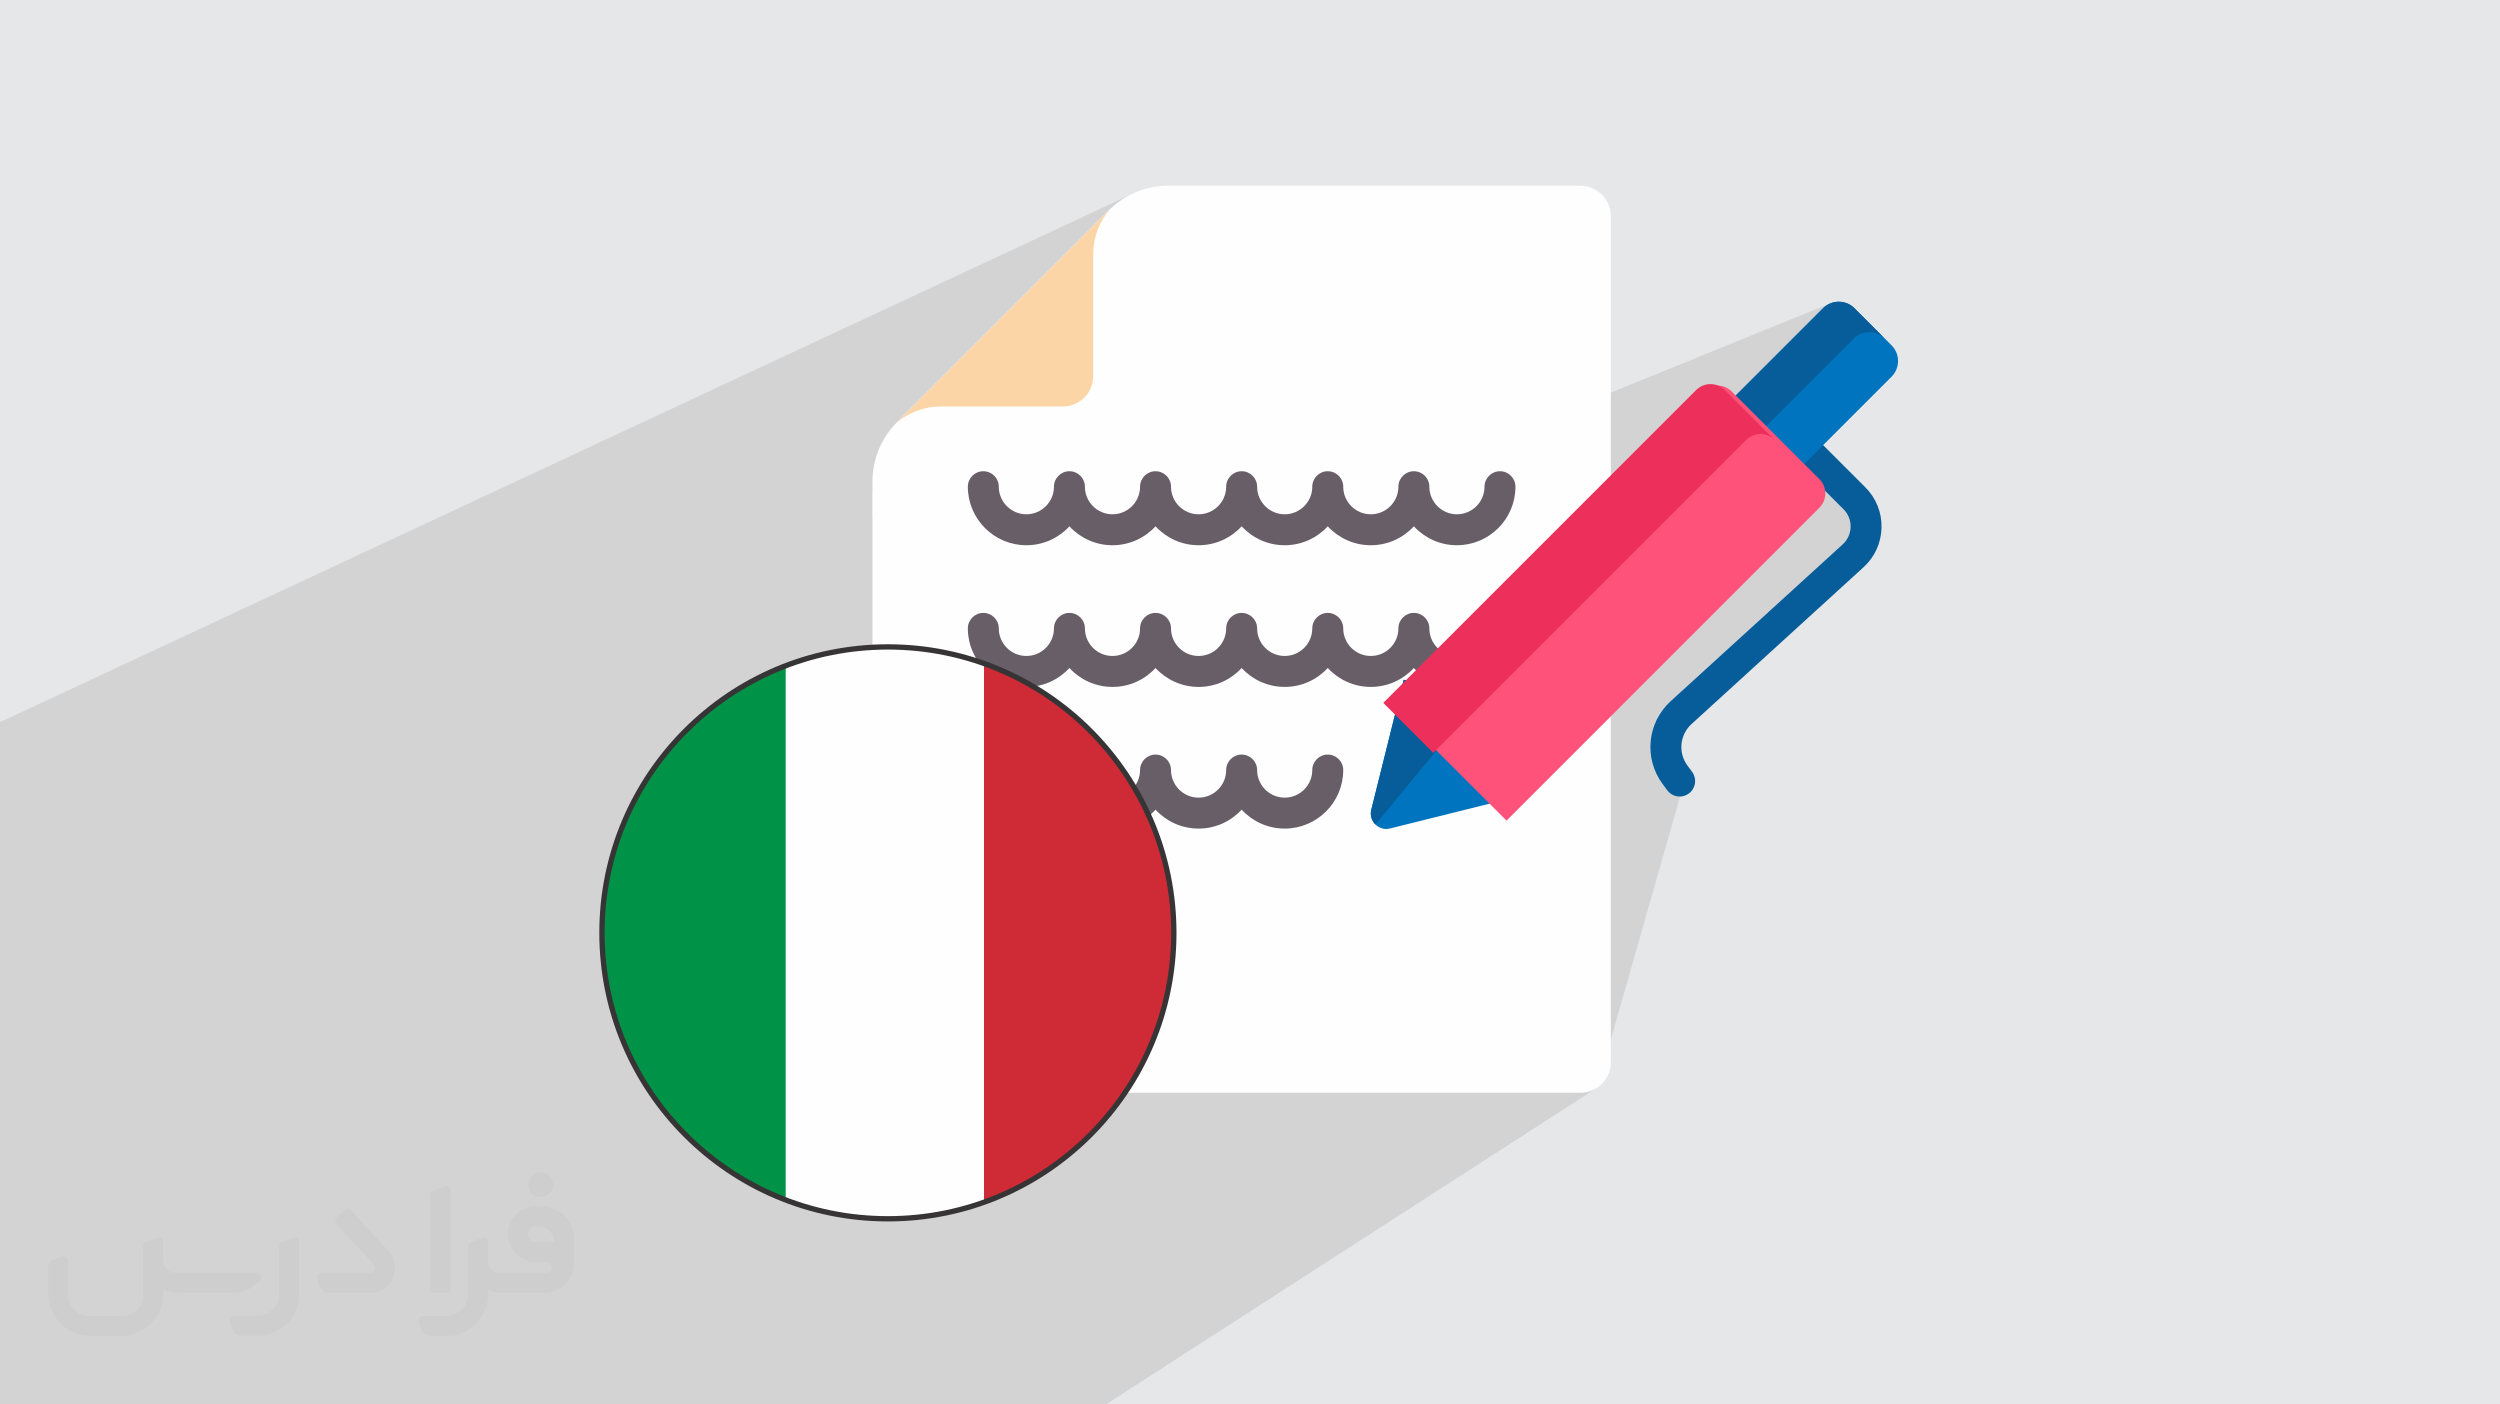
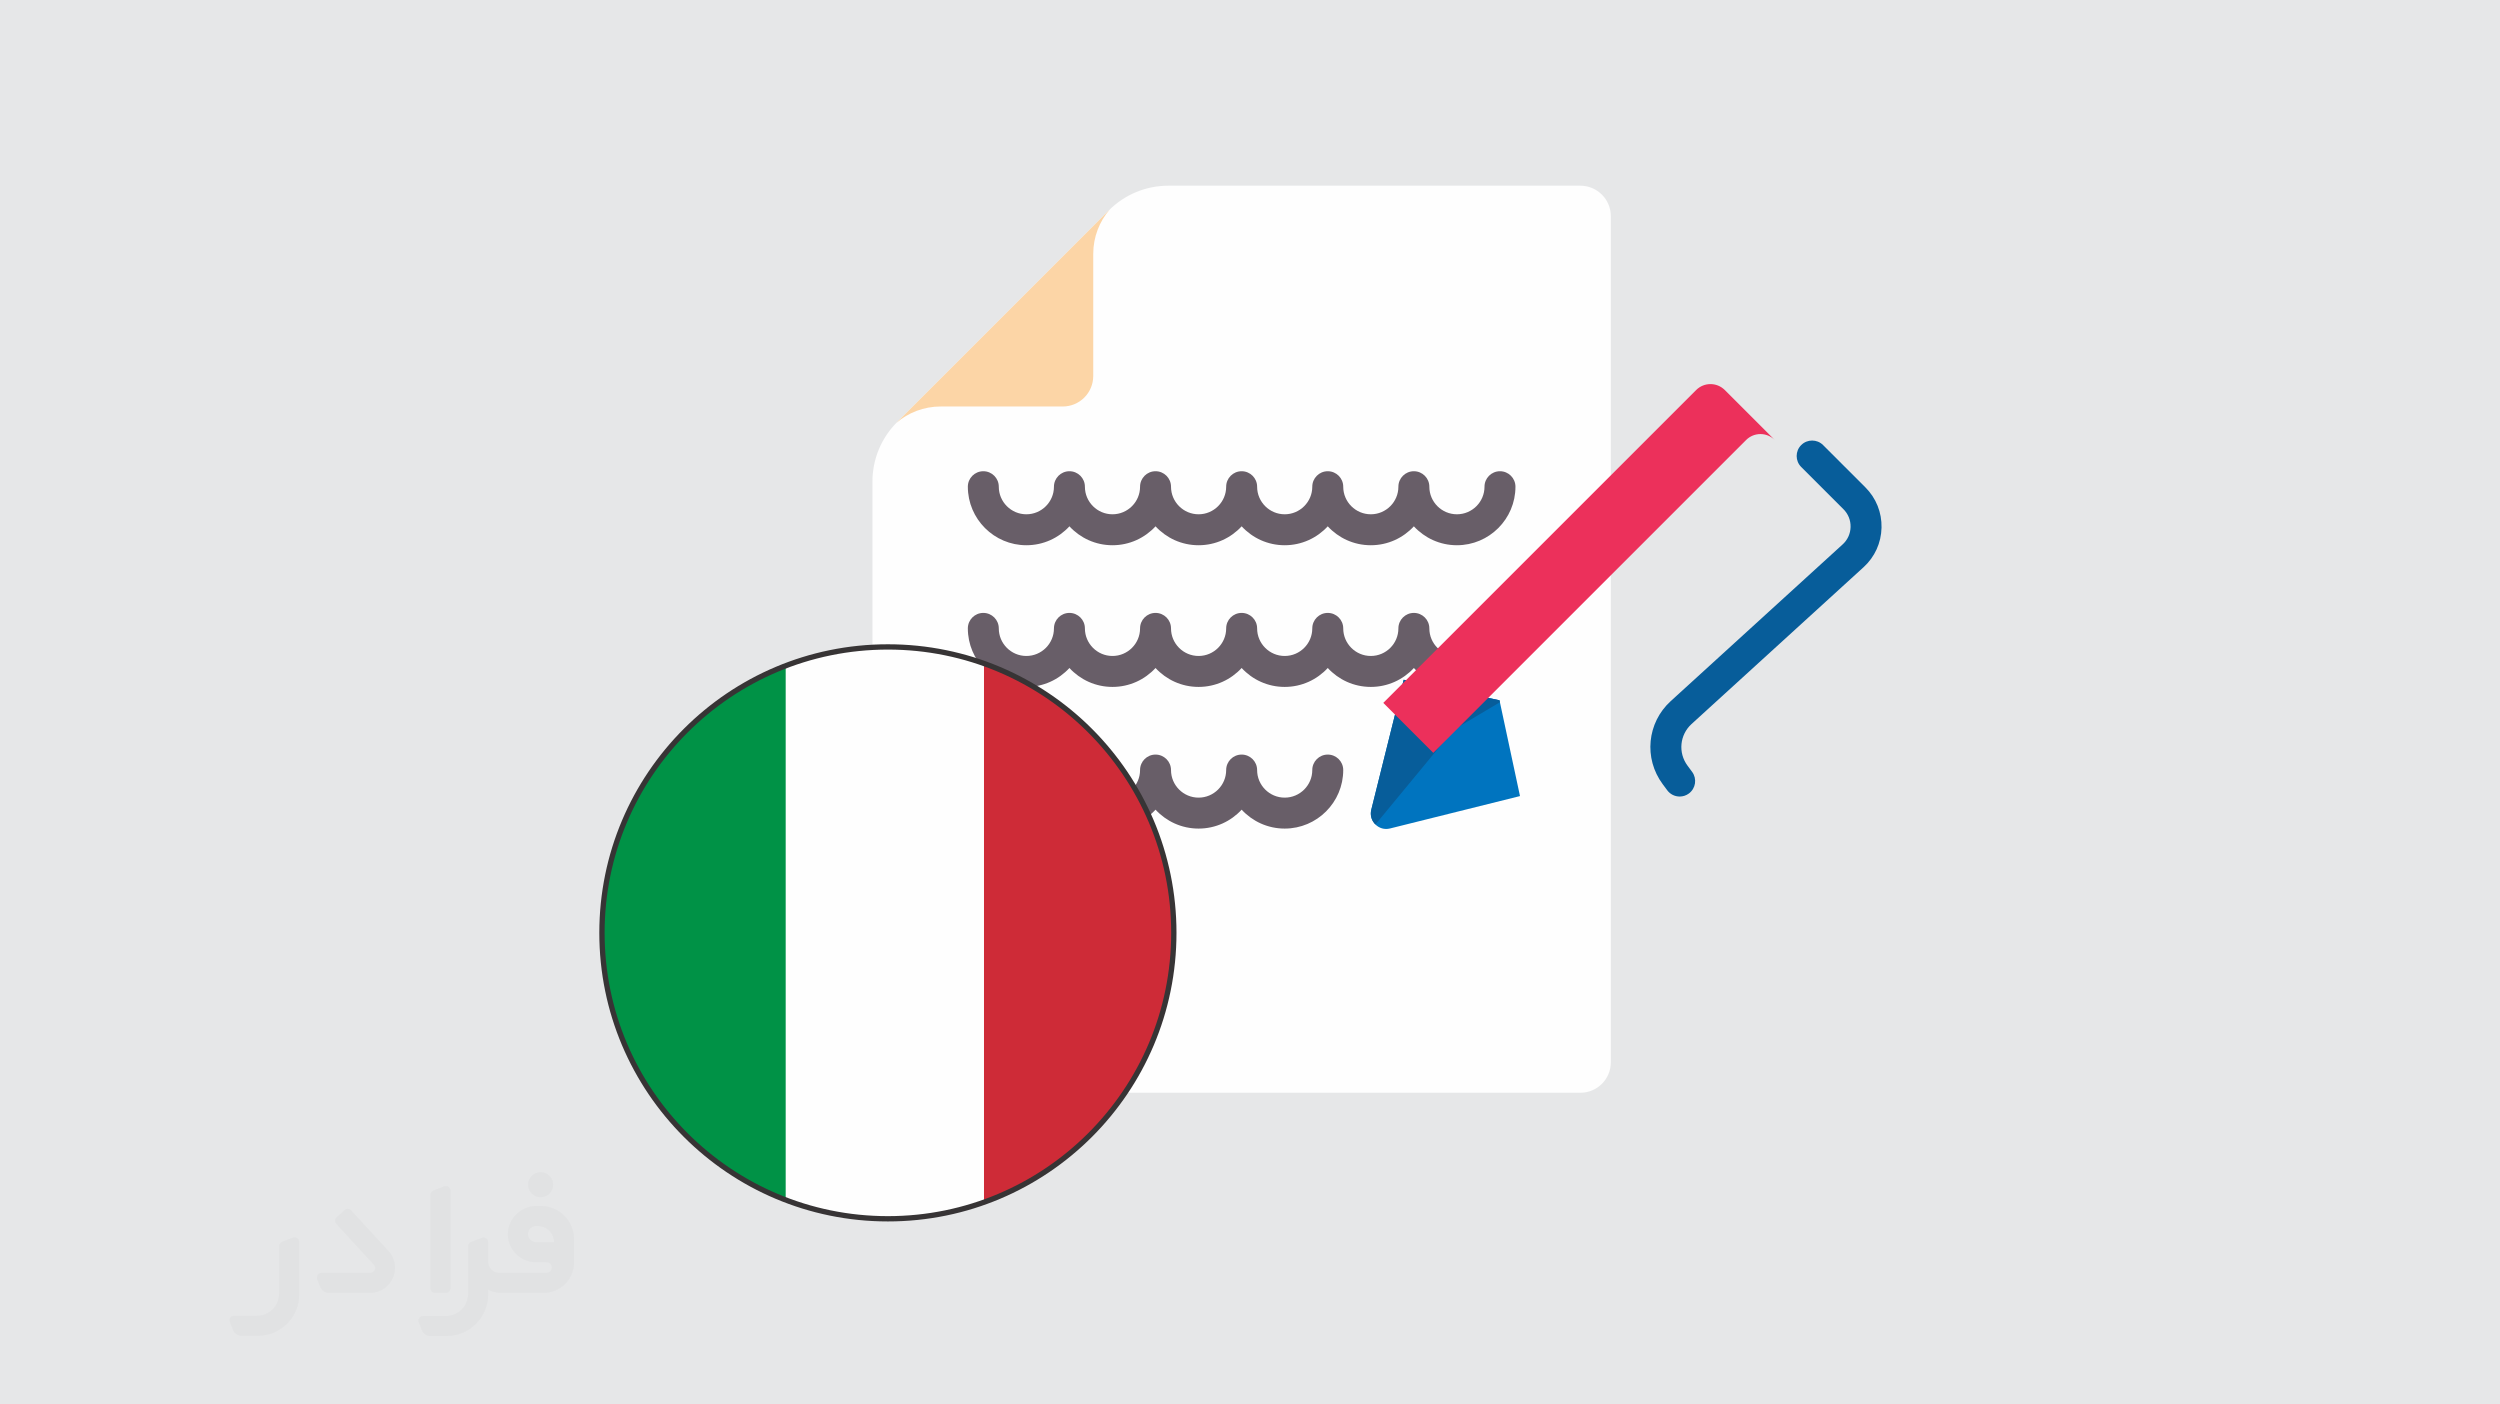
<svg xmlns="http://www.w3.org/2000/svg" xml:space="preserve" width="94.192mm" height="52.917mm" version="1.0" style="shape-rendering:geometricPrecision; text-rendering:geometricPrecision; image-rendering:optimizeQuality; fill-rule:evenodd; clip-rule:evenodd" viewBox="0 0 9404.92 5283.66">
  <defs>
    <style type="text/css">
   
    .str0 {stroke:#373435;stroke-width:19.97;stroke-miterlimit:22.926}
    .fil14 {fill:none;fill-rule:nonzero}
    .fil11 {fill:#009246}
    .fil13 {fill:#CE2B37}
    .fil12 {fill:#FEFEFE}
    .fil3 {fill:#FEFEFE;fill-rule:nonzero}
    .fil5 {fill:#FCD5A6;fill-rule:nonzero}
    .fil8 {fill:#0074BF;fill-rule:nonzero}
    .fil7 {fill:#075D9A;fill-rule:nonzero}
    .fil4 {fill:#685E68;fill-rule:nonzero}
    .fil10 {fill:#EC305B;fill-rule:nonzero}
    .fil6 {fill:#F4EAFA;fill-rule:nonzero}
    .fil9 {fill:#FF527A;fill-rule:nonzero}
    .fil2 {fill:#373435;fill-rule:nonzero;fill-opacity:0.031}
    .fil1 {fill:#2B2A29;fill-opacity:0.102}
    .fil0 {fill:#E6E7E8}
   
  </style>
    <clipPath id="id0" style="clip-rule:nonzero">
      <path d="M3340.23 2433.7c594.08,0 1075.69,481.6 1075.69,1075.68 0,594.08 -481.61,1075.68 -1075.69,1075.68 -594.07,0 -1075.67,-481.6 -1075.67,-1075.68 0,-594.08 481.6,-1075.68 1075.67,-1075.68z" />
    </clipPath>
  </defs>
  <g id="Layer_x0020_1">
    <polygon class="fil0" points="-0,0 9404.92,0 9404.92,5283.66 -0,5283.66 " />
-     <polygon class="fil1" points="-0,2734.16 -0,2733.02 -0,2725.26 -0,2716.79 4260.19,728.83 4246.45,735.74 4233.04,743.32 4220,751.56 4207.35,760.46 4195.11,769.99 4183.32,780.15 4171.99,790.93 3392.9,1570.01 3437.95,1549.82 3448.39,1545.62 3459.06,1541.87 3469.94,1538.57 3481.01,1535.75 3492.27,1533.43 3503.72,1531.59 3515.32,1530.26 3527.08,1529.46 3538.97,1529.19 3352.85,1612.43 3352.86,1612.42 3538.97,1529.19 3998.1,1529.19 4009.82,1528.61 4021.2,1526.86 4032.19,1524.03 4042.72,1520.18 3282.13,1853.55 3282.13,1948.59 3676.5,1777.32 3687.44,1773.92 3699.17,1772.75 3710.9,1773.92 3721.84,1777.32 3731.72,1782.69 3740.34,1789.8 3747.45,1798.42 3752.82,1808.3 3756.21,1819.24 3757.39,1830.97 3759.5,1851.86 3765.56,1871.32 3768.49,1876.72 4000.45,1777.32 4011.39,1773.92 4023.12,1772.75 4034.85,1773.92 4045.78,1777.32 4055.67,1782.69 4064.29,1789.8 4071.4,1798.42 4076.77,1808.3 4080.16,1819.24 4081.34,1830.97 4083.46,1851.86 4089.51,1871.32 4091.87,1875.65 4324.4,1777.32 4335.34,1773.92 4347.07,1772.75 4358.8,1773.92 4369.73,1777.32 4379.62,1782.69 4388.24,1789.8 4395.35,1798.42 4400.72,1808.3 4404.11,1819.24 4405.29,1830.97 4407.41,1851.86 4413.46,1871.32 4415.25,1874.61 4648.36,1777.32 4659.3,1773.92 4671.03,1772.75 4682.76,1773.92 4693.69,1777.32 4703.58,1782.69 4712.2,1789.8 4719.31,1798.42 4724.68,1808.3 4728.07,1819.24 4729.25,1830.97 4731.36,1851.86 4737.42,1871.32 4738.66,1873.59 4972.31,1777.32 4983.25,1773.92 4994.98,1772.75 5006.71,1773.92 5017.64,1777.32 5027.53,1782.69 5036.15,1789.8 5043.25,1798.42 5048.63,1808.3 5052.02,1819.24 5053.2,1830.97 5055.32,1851.86 5061.37,1871.32 5062.07,1872.6 5296.26,1777.32 5307.2,1773.92 5318.93,1772.75 5329.34,1773.79 6885.83,1141.18 6885.84,1141.18 6885.76,1141.21 6885.83,1141.18 6878.41,1144.64 6878.4,1144.64 6871.28,1148.85 6871.27,1148.85 6864.51,1153.82 6864.5,1153.82 6858.15,1159.57 6858.14,1159.57 6858.13,1159.58 6602.08,1415.64 7000.27,1256.15 7007.83,1253.45 7015.57,1251.52 7023.43,1250.32 7031.34,1249.87 7039.27,1250.18 7047.15,1251.23 7054.91,1253.02 7062.51,1255.56 7069.89,1258.85 7076.99,1262.9 7083.74,1267.69 7090.1,1273.22 6515.44,1502.28 6372.75,1644.96 6430.49,1702.7 6594.05,1638.53 6608.16,1634.35 6622.7,1632.95 6637.24,1634.35 6651.35,1638.53 6664.6,1645.5 6676.54,1655.25 6465.48,1737.68 6471.1,1743.3 6487.62,1759.81 6487.61,1759.81 6502.95,1775.16 6795.31,1661.55 6785.19,1666.89 6776.05,1674.35 6768.59,1683.48 6763.26,1693.61 6760.07,1704.4 6759,1715.52 6760.07,1726.65 6763.26,1737.43 6768.59,1747.55 6776.05,1756.69 6935.09,1915.71 6941.38,1922.67 6946.87,1930.12 6951.54,1938.03 6955.36,1946.32 6958.33,1954.96 6960.4,1963.91 6961.58,1973.08 6961.83,1982.46 6961.14,1991.81 6959.54,2000.93 6957.06,2009.77 6953.7,2018.27 6949.49,2026.38 6944.47,2034.07 6938.64,2041.26 6932.03,2047.92 6285.19,2637.58 6269.39,2653.4 6255.37,2670.34 6243.17,2688.25 6232.78,2707.01 6224.23,2726.48 6217.53,2746.54 6212.68,2767.04 6209.71,2787.86 6208.63,2808.86 6209.44,2829.91 6212.17,2850.87 6216.82,2871.62 6223.4,2892.03 6231.94,2911.96 6242.44,2931.27 6254.91,2949.84 6272.11,2973.01 6276.68,2978.44 6281.74,2983.18 6287.25,2987.22 6293.12,2990.55 6299.29,2993.16 6305.69,2995.04 6312.26,2996.16 6318.91,2996.54 6323.44,2996.36 6327.95,2995.84 6332.43,2994.96 6336.86,2993.72 6319.62,2999.67 6008.44,4091.94 4160.09,5283.66 2151.33,5283.66 2136.51,5283.66 1322.19,5283.66 1169.12,5283.66 -0,5283.66 -0,5269.23 -0,5136.84 -0,5060.57 -0,4873.06 -0,4777.92 -0,4773.27 -0,4767.95 -0,4756.6 -0,4749.36 -0,4685.49 -0,4682.43 -0,4680.13 -0,4676.55 -0,4671.01 -0,4658.87 -0,4653.03 -0,4588.1 -0,4584.92 -0,4579.75 -0,4577.28 -0,4571.5 -0,4558.54 -0,4554.17 -0,4519.63 -0,4488.17 -0,4484.84 -0,4475.35 -0,4469.32 -0,4463.86 -0,4452.68 -0,4444.01 -0,4424.06 -0,4385.55 -0,4384.82 -0,4382.1 -0,4380.64 -0,4348.47 -0,4343.43 -0,4343.16 -0,4337.42 -0,4323.28 -0,4322.57 -0,4280.18 -0,4276.58 -0,4257.72 -0,4254.28 -0,4241.12 -0,4239.66 -0,4234.87 -0,4220.71 -0,4219.86 -0,4154.79 -0,4151.21 -0,4136.1 -0,4133.38 -0,4129.59 -0,4116.19 -0,4113.68 -0,4049.15 -0,4045.43 -0,4028.27 -0,4021.49 -0,4014.8 -0,4008.89 -0,3996.25 -0,3958.43 -0,3940.7 -0,3936.83 -0,3913.56 -0,3908.37 -0,3906.87 -0,3898.71 -0,3895.74 -0,3889.93 -0,3829.91 -0,3829.33 -0,3826.08 -0,3825.3 -0,3812.26 -0,3805.64 -0,3799.13 -0,3798.68 -0,3788.36 -0,3780.82 -0,3735.09 -0,3721.44 -0,3717.45 -0,3694.87 -0,3687.64 -0,3686.98 -0,3678.17 -0,3668.8 -0,3610.1 -0,3605.97 -0,3581.14 -0,3573.62 -0,3565.06 -0,3495.81 -0,3491.51 -0,3448.9 -0,3378.44 -0,3373.97 -0,3292.17 -0,3283.35 -0,3255.83 -0,3111.8 -0,3100.67 -0,3099.53 -0,3090.8 -0,2996.54 " />
    <g id="_2195409368848">
      <path class="fil2" d="M1125.4 4672.59l0 197.03c0,20.41 -3.74,40.82 -11.66,59.56 -7.92,18.74 -19.16,36.25 -33.74,50.4 -14.58,14.58 -31.65,25.82 -50.4,33.74 -18.74,7.92 -39.15,11.66 -59.56,11.66l-60.82 0c-7.08,0 -14.16,-2.08 -19.99,-6.25 -5.83,-4.16 -10.41,-9.58 -12.92,-16.25l-11.24 -29.16c-0.83,-2.5 -1.25,-5.41 -1.25,-8.33 0,-2.92 1.25,-5.42 2.92,-7.92 1.67,-2.5 3.74,-4.16 6.25,-5.41 2.5,-1.25 5.41,-2.09 7.91,-1.67l86.23 0c22.08,0 42.91,-8.75 58.73,-24.57 15.41,-15.42 24.15,-36.65 24.15,-58.73l0 -179.12c0,-3.33 1.26,-6.66 3.33,-9.58 2.09,-2.92 5,-5 7.92,-6.25l40.82 -15.83c2.5,-0.84 5.41,-1.25 8.33,-0.84 2.92,0.42 5.42,1.26 7.5,2.92 2.09,1.67 4.17,3.75 5.42,6.25 1.25,2.92 2.08,5.83 2.08,8.33z" />
      <path class="fil2" d="M2033.88 4536.8l-15 0c-59.57,0 -109.13,48.73 -108.31,107.88 0.42,27.5 12.08,54.16 31.66,73.32 19.57,19.57 46.23,30.4 74.14,30.4l39.57 0c5.42,0 10.41,2.08 14.17,5.83 3.74,3.74 5.83,8.75 5.83,14.16 0,5.42 -2.09,10.41 -5.83,14.17 -3.75,3.74 -8.75,5.83 -14.17,5.83l-179.11 0c-10.83,0 -20.83,-4.58 -28.33,-12.08 -7.5,-7.5 -11.66,-17.91 -12.08,-28.33l0 -74.98c0,-2.92 -0.83,-5.41 -2.08,-7.92 -1.25,-2.5 -3.33,-4.57 -5.42,-6.24 -2.08,-1.67 -4.99,-2.51 -7.5,-2.92 -2.92,-0.42 -5.41,0 -8.33,0.83l-41.24 15.83c-2.92,1.25 -5.83,3.33 -7.92,6.25 -2.08,2.92 -2.92,6.25 -2.92,9.58l0 179.12c0,22.08 -8.75,43.32 -24.15,58.73 -15.42,15.42 -36.65,24.57 -58.73,24.57l-86.64 0.01c-2.92,0 -5.42,0.83 -7.92,2.08 -2.5,1.25 -4.58,3.33 -6.25,5.42 -1.66,2.5 -2.5,4.99 -2.92,7.5 -0.41,2.92 0,5.41 1.26,8.33l11.24 29.16c2.5,6.67 7.08,12.5 12.91,16.66 5.83,4.16 12.91,6.25 20,5.83l60.81 0c41.24,0 80.81,-16.25 109.97,-45.82 29.16,-29.16 45.81,-68.74 45.81,-109.97l0 -18.32c15.84,7.91 33.33,12.08 50.82,12.08l157.03 0c30.41,0 59.99,-12.08 81.65,-33.74 21.66,-21.67 33.74,-50.82 33.74,-81.65l0 -85.81c0,-33.32 -13.33,-65.39 -36.65,-89.14 -23.74,-23.74 -55.82,-36.65 -89.14,-36.65zm50.39 136.2l-66.64 0c-7.92,0 -15.42,-2.5 -21.25,-7.91 -5.83,-5.42 -9.59,-12.5 -10.41,-20.42 0,-4.16 0.42,-8.75 2.08,-12.91 1.67,-4.16 3.75,-7.91 6.67,-10.82 5.83,-5.42 13.75,-8.76 21.66,-8.76l7.09 0c16.25,0 31.65,6.25 42.9,17.91 11.66,11.25 17.91,26.66 17.91,42.91z" />
      <path class="fil2" d="M1694.39 4478.9l0 367.39c0,2.08 -0.42,4.57 -1.25,6.66 -0.84,2.09 -2.09,4.16 -3.75,5.83 -1.67,1.67 -3.33,2.92 -5.41,3.74 -2.09,0.84 -4.16,1.26 -6.67,1.26l-40.82 0c-2.08,0 -4.58,-0.42 -6.66,-1.26 -2.09,-0.83 -4.16,-2.08 -5.42,-3.74 -1.66,-1.67 -2.92,-3.74 -3.74,-5.83 -0.83,-2.09 -1.25,-4.58 -1.25,-6.66l0 -351.57c0,-3.32 0.83,-6.66 2.92,-9.58 2.08,-2.92 4.58,-5 7.91,-6.25l40.83 -15.83c2.5,-0.84 5.41,-1.25 8.33,-1.25 2.92,0.41 5.41,1.25 7.5,2.92 2.5,1.66 4.16,3.74 5.41,6.24 1.25,2.09 2.09,5 2.09,7.92z" />
      <path class="fil2" d="M1391.56 4863.79l-153.7 0c-7.08,0 -14.17,-2.09 -20,-6.25 -5.83,-4.16 -10.41,-9.99 -13.33,-16.66l-11.24 -28.74c-0.83,-2.51 -1.25,-5.42 -0.83,-8.34 0.41,-2.92 1.25,-5.41 2.92,-7.91 1.66,-2.51 3.74,-4.16 6.24,-5.42 2.51,-1.25 5.42,-2.08 7.92,-2.08l184.11 0c3.33,0 6.66,-1.25 9.58,-2.92 2.93,-2.09 5,-4.58 6.67,-7.92 1.25,-3.33 1.67,-6.66 1.25,-9.99 -0.42,-3.33 -2.08,-6.67 -4.16,-9.17l-141.63 -154.12c-2.92,-3.33 -4.58,-7.92 -4.58,-12.5 0,-4.58 2.09,-8.75 5.83,-12.08l29.58 -27.49c3.33,-2.92 7.92,-4.58 12.5,-4.58 4.58,0.42 8.75,2.09 12.08,5.83l140.37 152.87c55.41,59.57 12.5,157.46 -69.56,157.46z" />
-       <path class="fil2" d="M977.53 4817.97l-20 17.07c-20.83,17.91 -47.49,27.91 -74.98,27.91l-211.19 0c-19.57,0 -39.15,-4.16 -57.06,-12.49l0 16.25c0,20.82 -4.16,41.65 -12.08,60.81 -7.91,19.16 -19.57,36.65 -34.57,51.65 -14.58,14.58 -32.07,26.24 -51.65,34.58 -19.16,7.91 -39.99,12.07 -60.82,12.07l-114.55 0.01c-20.83,0 -41.66,-4.17 -60.82,-12.08 -19.16,-7.92 -36.65,-19.58 -51.65,-34.58 -14.58,-14.58 -26.24,-32.07 -34.57,-51.65 -7.92,-19.16 -12.08,-39.98 -12.08,-60.81l0 -107.89c0,-3.33 1.25,-6.66 2.92,-9.58 2.09,-2.92 4.58,-5 7.92,-6.25l40.82 -15.83c2.5,-0.84 5.41,-1.26 8.33,-0.84 2.92,0.42 5.42,1.25 7.5,2.92 2.09,1.67 4.16,3.75 5.42,6.25 1.25,2.5 2.08,5 2.08,7.92l0 128.71c0,20.83 8.34,40.82 22.92,55.41 14.58,14.58 34.57,22.91 55.4,22.91l125.79 0c20.83,0 40.41,-8.34 54.99,-22.92 14.58,-14.58 22.92,-34.57 22.92,-55.4l0 -184.11c0,-3.33 1.25,-6.67 2.92,-9.59 2.08,-2.92 4.57,-4.99 7.91,-6.24l40.82 -15.84c2.51,-0.83 5.42,-1.25 8.34,-0.83 2.92,0.42 5.41,1.25 7.91,2.92 2.51,1.67 4.17,3.74 5.42,6.25 1.25,2.5 2.08,5.41 2.08,7.91l0 70.4c0,11.66 4.58,23.32 12.92,31.65 8.33,8.34 19.57,13.33 31.65,13.33l307.4 0c3.33,0 7.09,0.84 9.59,2.92 2.92,2.09 5,5 6.25,7.92 1.25,3.33 1.25,6.66 0.41,10.41 0,3.74 -2.08,6.66 -4.57,8.75z" />
      <path class="fil2" d="M2033.88 4503.89c25.82,0 47.07,-21.25 47.07,-47.07 0,-25.83 -21.25,-47.07 -47.07,-47.07 -25.83,0 -47.08,21.24 -47.08,47.07 0,25.82 21.25,47.07 47.08,47.07z" />
    </g>
    <g id="_2195409373840">
      <g>
        <path class="fil3" d="M6059.89 813.27l0 3182.98c0,63.32 -51.33,114.67 -114.66,114.67l-2548.43 0c-63.33,-0.01 -114.67,-51.34 -114.67,-114.68l0 -2184.89c0,-83.6 33.21,-163.78 92.33,-222.89l797.53 -797.52c59.11,-59.12 139.28,-92.33 222.88,-92.33l1550.35 0c63.32,0 114.66,51.33 114.66,114.67z" />
        <path class="fil4" d="M5480.9 2584.16c-63.99,0 -121.71,-27.45 -161.97,-71.18 -40.27,43.73 -97.97,71.18 -161.97,71.18 -63.99,0 -121.71,-27.45 -161.97,-71.18 -40.27,43.73 -97.98,71.18 -161.97,71.18 -64,0 -121.71,-27.45 -161.97,-71.18 -40.27,43.73 -97.98,71.18 -161.97,71.18 -64,0 -121.72,-27.45 -161.98,-71.18 -40.27,43.73 -97.97,71.18 -161.97,71.18 -63.99,0 -121.71,-27.45 -161.97,-71.18 -40.27,43.73 -97.97,71.18 -161.97,71.18 -121.42,0 -220.2,-98.79 -220.2,-220.2 0,-32.16 26.06,-58.22 58.22,-58.22 32.15,0 58.22,26.06 58.22,58.22 0,57.2 46.54,103.75 103.75,103.75 57.2,0 103.75,-46.55 103.75,-103.75 0,-32.16 26.07,-58.22 58.22,-58.22 32.15,0 58.22,26.06 58.22,58.22 0,57.2 46.55,103.75 103.75,103.75 57.21,0 103.75,-46.55 103.75,-103.75 0,-32.16 26.07,-58.22 58.22,-58.22 32.16,0 58.22,26.06 58.22,58.22 0,57.2 46.55,103.75 103.76,103.75 57.21,0 103.75,-46.55 103.75,-103.75 0,-32.16 26.06,-58.22 58.22,-58.22 32.15,0 58.22,26.06 58.22,58.22 0,57.2 46.54,103.75 103.75,103.75 57.2,0 103.75,-46.55 103.75,-103.75 0,-32.16 26.07,-58.22 58.22,-58.22 32.16,0 58.22,26.06 58.22,58.22 0,57.2 46.55,103.75 103.75,103.75 57.21,0 103.75,-46.55 103.75,-103.75 0,-32.16 26.07,-58.22 58.22,-58.22 32.16,0 58.22,26.06 58.22,58.22 0,57.2 46.55,103.75 103.75,103.75 57.21,0 103.76,-46.55 103.76,-103.75 0,-32.16 26.06,-58.22 58.22,-58.22 32.16,0 58.21,26.06 58.21,58.22 0,121.41 -98.78,220.2 -220.2,220.2z" />
        <path class="fil5" d="M4174.49 788.4c-38.56,44.89 -61.78,103.25 -61.78,166.98l0 459.12c0,63.31 -51.3,114.7 -114.62,114.7l-459.12 0c-63.8,0 -122.09,23.22 -166.98,61.7l802.5 -802.5z" />
        <g>
          <path class="fil6" d="M4192.02 770.86l-17.53 17.53 17.53 -17.53zm0 0l0 0 0 0z" />
        </g>
        <path class="fil4" d="M5480.9 2051.16c-63.99,0 -121.71,-27.44 -161.97,-71.18 -40.27,43.73 -97.97,71.18 -161.97,71.18 -63.99,0 -121.71,-27.44 -161.97,-71.18 -40.27,43.73 -97.98,71.18 -161.97,71.18 -64,0 -121.71,-27.44 -161.97,-71.18 -40.27,43.73 -97.98,71.18 -161.97,71.18 -64,0 -121.72,-27.44 -161.98,-71.18 -40.27,43.73 -97.97,71.18 -161.97,71.18 -63.99,0 -121.71,-27.44 -161.97,-71.18 -40.27,43.73 -97.97,71.18 -161.97,71.18 -121.42,0 -220.2,-98.78 -220.2,-220.2 0,-32.15 26.06,-58.22 58.22,-58.22 32.15,0 58.22,26.07 58.22,58.22 0,57.21 46.54,103.75 103.75,103.75 57.2,0 103.75,-46.55 103.75,-103.75 0,-32.15 26.07,-58.22 58.22,-58.22 32.15,0 58.22,26.07 58.22,58.22 0,57.21 46.55,103.75 103.75,103.75 57.21,0 103.75,-46.55 103.75,-103.75 0,-32.15 26.07,-58.22 58.22,-58.22 32.16,0 58.22,26.07 58.22,58.22 0,57.21 46.55,103.75 103.76,103.75 57.21,0 103.75,-46.55 103.75,-103.75 0,-32.15 26.06,-58.22 58.22,-58.22 32.15,0 58.22,26.07 58.22,58.22 0,57.21 46.54,103.75 103.75,103.75 57.2,0 103.75,-46.55 103.75,-103.75 0,-32.15 26.07,-58.22 58.22,-58.22 32.16,0 58.22,26.07 58.22,58.22 0,57.21 46.55,103.75 103.75,103.75 57.21,0 103.75,-46.55 103.75,-103.75 0,-32.15 26.07,-58.22 58.22,-58.22 32.16,0 58.22,26.07 58.22,58.22 0,57.21 46.55,103.75 103.75,103.75 57.21,0 103.76,-46.55 103.76,-103.75 0,-32.15 26.06,-58.22 58.22,-58.22 32.16,0 58.21,26.07 58.21,58.22 0,121.42 -98.78,220.2 -220.2,220.2z" />
        <path class="fil4" d="M4833 3117.1c-64,0 -121.72,-27.45 -161.98,-71.18 -40.27,43.73 -97.97,71.18 -161.97,71.18 -63.99,0 -121.71,-27.45 -161.97,-71.18 -40.27,43.73 -97.97,71.18 -161.97,71.18 -64,0 -121.71,-27.45 -161.97,-71.18 -40.27,43.73 -97.98,71.18 -161.97,71.18 -121.43,0 -220.2,-98.78 -220.2,-220.2 0,-32.16 26.06,-58.22 58.21,-58.22 32.16,0 58.22,26.06 58.22,58.22 0,57.2 46.55,103.75 103.76,103.75 57.2,0 103.75,-46.55 103.75,-103.75 0,-32.16 26.06,-58.22 58.22,-58.22 32.15,0 58.22,26.06 58.22,58.22 0,57.2 46.54,103.75 103.75,103.75 57.21,0 103.75,-46.55 103.75,-103.75 0,-32.16 26.07,-58.22 58.22,-58.22 32.15,0 58.22,26.06 58.22,58.22 0,57.2 46.55,103.75 103.75,103.75 57.21,0 103.76,-46.55 103.76,-103.75 0,-32.16 26.06,-58.22 58.21,-58.22 32.16,0 58.22,26.06 58.22,58.22 0,57.2 46.55,103.75 103.76,103.75 57.2,0 103.75,-46.55 103.75,-103.75 0,-32.16 26.06,-58.22 58.22,-58.22 32.16,0 58.22,26.06 58.22,58.22 0,121.42 -98.78,220.2 -220.2,220.2z" />
        <path class="fil7" d="M6318.91 2996.54c-17.8,0 -35.38,-8.14 -46.8,-23.53l-17.2 -23.16c-71.82,-96.82 -58.8,-231.06 30.28,-312.27l646.83 -589.66c18.64,-16.99 29.22,-40.25 29.8,-65.46 0.58,-25.21 -8.92,-48.91 -26.74,-66.75l-159.04 -159.02c-22.74,-22.74 -22.74,-59.6 0,-82.35 22.75,-22.74 59.6,-22.74 82.35,0l159.04 159.03c40.54,40.54 62.15,94.45 60.82,151.78 -1.33,57.32 -25.39,110.18 -67.78,148.81l-646.83 589.66c-44.74,40.78 -51.28,108.21 -15.21,156.83l17.2 23.17c19.15,25.82 13.76,62.29 -12.08,81.45 -10.41,7.74 -22.59,11.46 -34.65,11.46l0 0z" />
        <path class="fil8" d="M5718.16 2994.82l-489.15 121.89c-21.12,5.28 -41.14,-1.56 -54.73,-15.07 -13.82,-13.51 -20.89,-33.93 -15.61,-55.27l121.88 -489.15 360.51 77.16 1.56 7.38 75.54 353.06z" />
        <path class="fil7" d="M5642.63 2641.76l-174.13 103.47 -294.21 356.4c-13.82,-13.51 -20.89,-33.93 -15.61,-55.27l121.88 -489.15 360.51 77.16 1.56 7.38z" />
-         <path class="fil8" d="M7115.82 1298.88l-139.3 -139.31c-32.69,-32.69 -85.69,-32.69 -118.37,0l-485.4 485.39 257.69 257.68 485.39 -485.39c32.69,-32.69 32.69,-85.69 -0.01,-118.37z" />
-         <path class="fil7" d="M7090.1 1273.22c-32.76,-31.52 -84.85,-31.13 -117.14,1.16l-485.34 485.43 -114.9 -114.82 485.42 -485.42c32.68,-32.69 85.7,-32.69 118.38,0l113.58 113.65z" />
-         <path class="fil9" d="M5667.5 3087.14l-437.59 -437.58 1176.96 -1176.96c29.73,-29.73 77.93,-29.73 107.68,0l329.91 329.91c29.72,29.72 29.72,77.93 0,107.67l-1176.96 1176.96z" />
        <path class="fil10" d="M6676.54 1655.25c-29.73,-29.73 -77.95,-29.73 -107.69,0l-1176.97 1176.97 -187.99 -187.99 1176.98 -1176.97c29.73,-29.73 77.94,-29.73 107.68,0l187.99 187.99z" />
      </g>
      <g>
        <g>
    </g>
        <g style="clip-path:url(#id0)">
          <g>
            <rect class="fil11" x="2211.4" y="2410.4" width="758.22" height="2218.69" />
            <rect class="fil12" x="2955.75" y="2410.4" width="758.22" height="2218.69" />
            <rect class="fil13" x="3701.75" y="2410.4" width="758.22" height="2218.69" />
          </g>
        </g>
        <path class="fil14" d="M3340.23 2433.7c594.08,0 1075.69,481.6 1075.69,1075.68 0,594.08 -481.61,1075.68 -1075.69,1075.68 -594.07,0 -1075.67,-481.6 -1075.67,-1075.68 0,-594.08 481.6,-1075.68 1075.67,-1075.68z" />
        <path class="fil14 str0" d="M3340.23 2433.7c594.08,0 1075.69,481.6 1075.69,1075.68 0,594.08 -481.61,1075.68 -1075.69,1075.68 -594.07,0 -1075.67,-481.6 -1075.67,-1075.68 0,-594.08 481.6,-1075.68 1075.67,-1075.68z" />
      </g>
    </g>
  </g>
</svg>